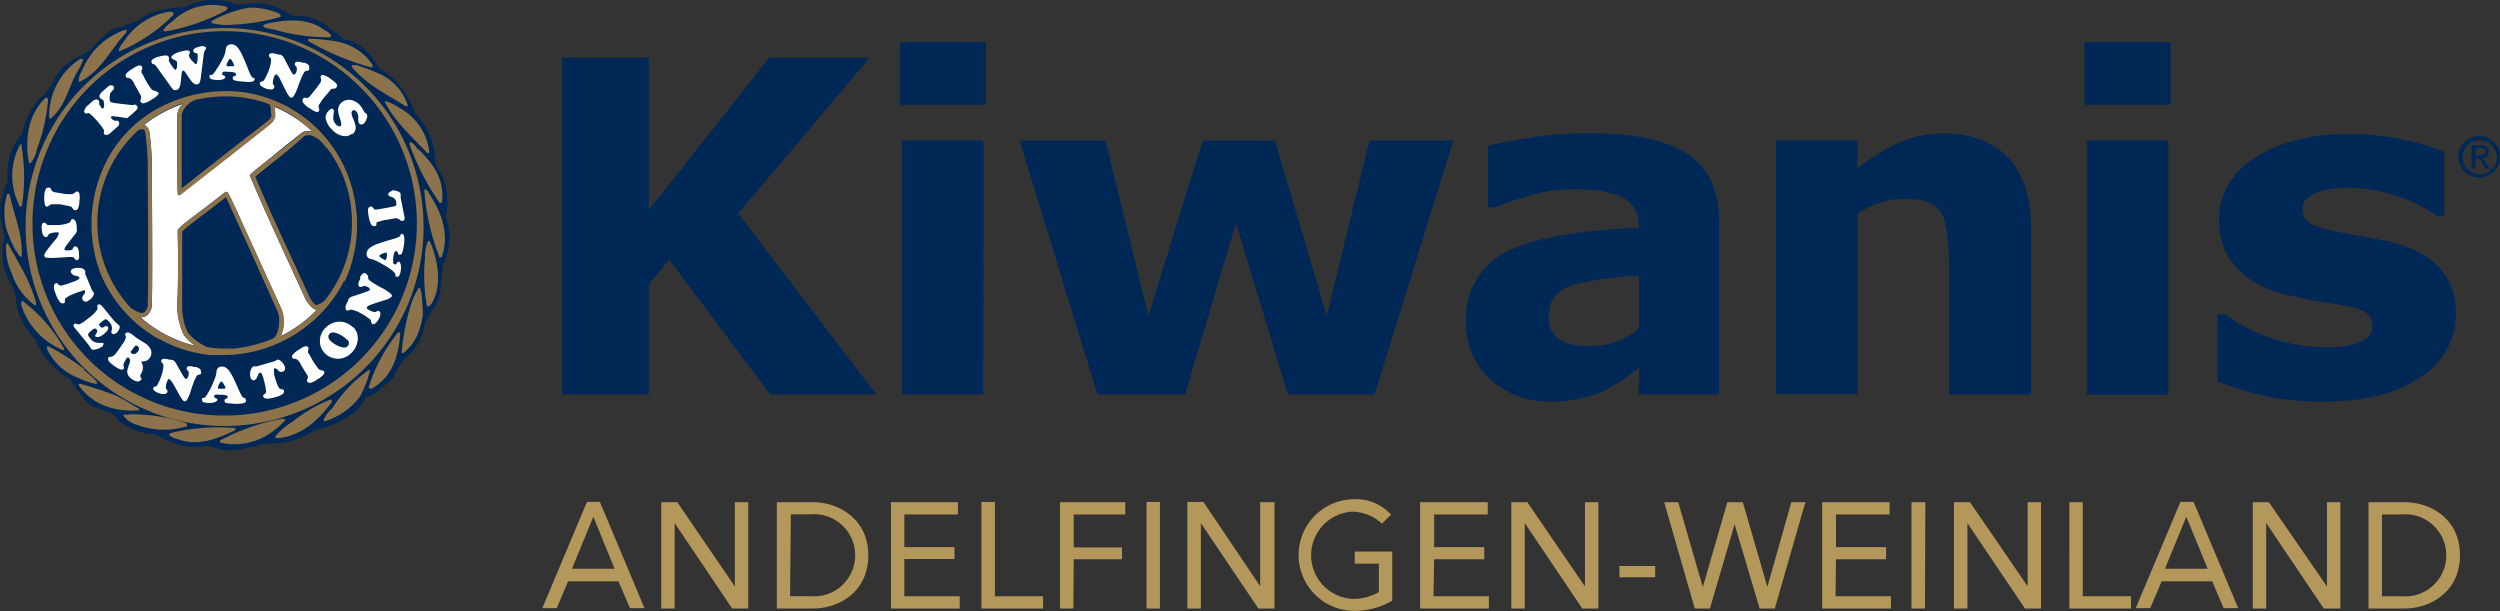
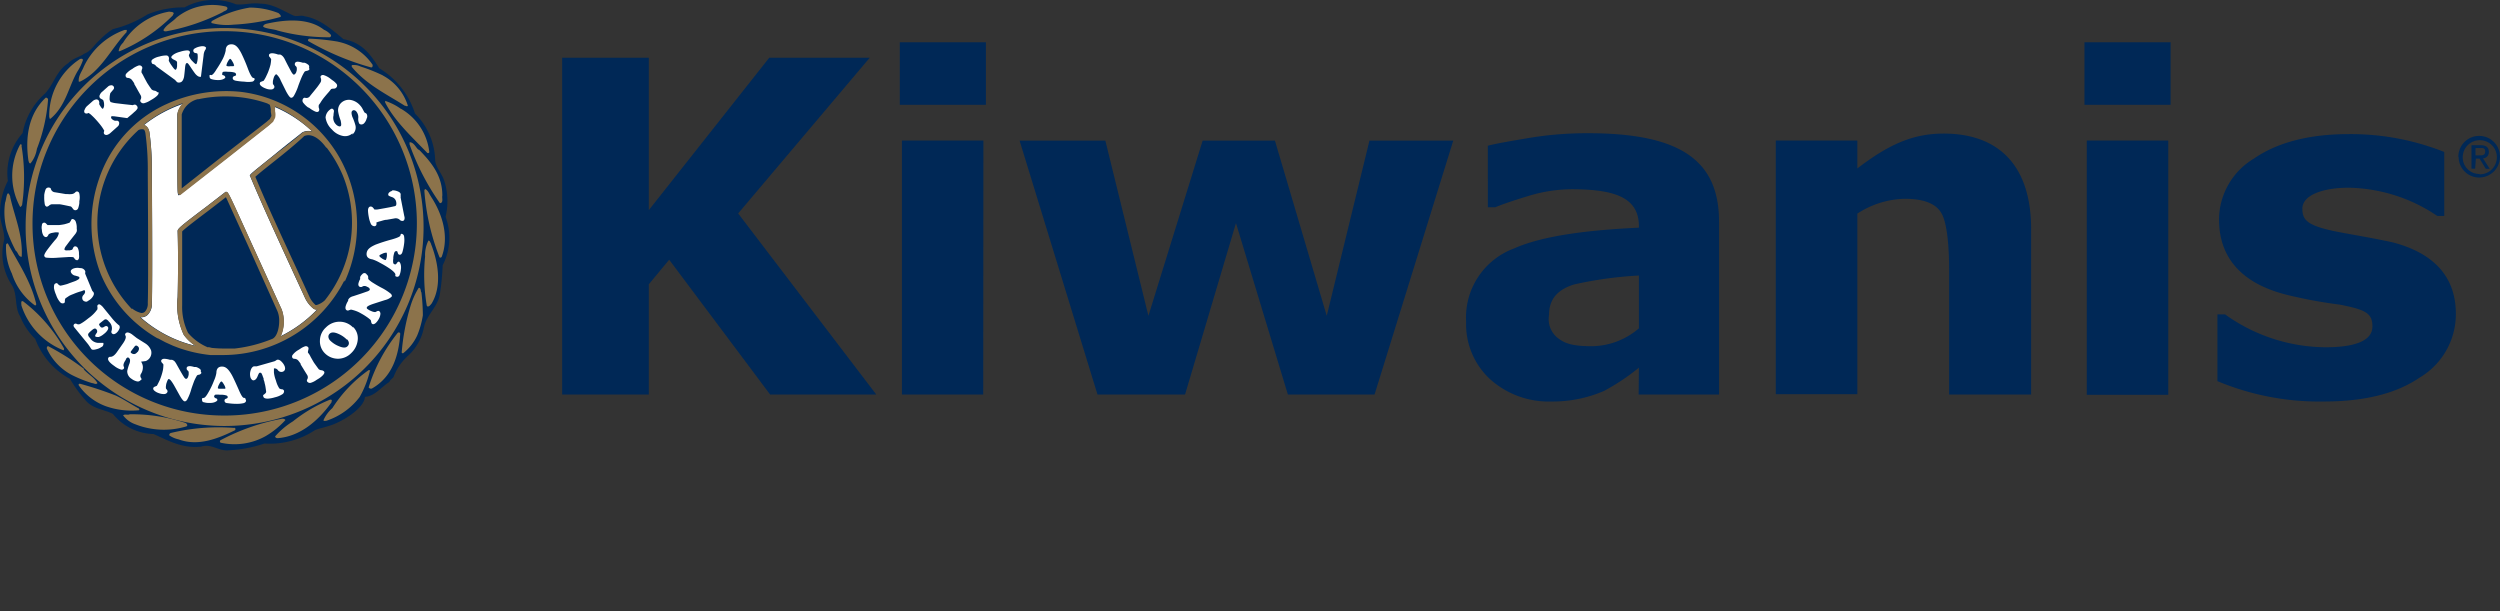
<svg xmlns="http://www.w3.org/2000/svg" id="Ebene_1" data-name="Ebene 1" viewBox="0 0 279.82 68.4">
  <rect x="0" y="0" width="279.82" height="68.4" fill="#333333" stroke="none" />
  <defs>
    <style>.cls-1{fill:none;}.cls-2{fill:#002856;}.cls-3{fill:#8c734b;}.cls-4{fill:#fff;}.cls-5{fill:#b4975a;}.cls-6{clip-path:url(#clip-path);}</style>
    <clipPath id="clip-path" transform="translate(-0.05 0.01)">
      <rect id="SVGID" class="cls-1" x="-2.45" y="-3.8" width="283.33" height="58.18" />
    </clipPath>
  </defs>
  <title>KIWANIS_AND_WEINLAND</title>
  <polygon class="cls-2" points="98.08 44.16 86.2 44.16 74.9 29.07 72.62 31.82 72.62 44.16 62.92 44.16 62.92 6.46 72.62 6.46 72.62 23.52 86.1 6.46 97.35 6.46 82.62 23.89 98.08 44.16" />
  <path class="cls-2" d="M110.4,11.72h-9.64v-7h9.64Zm-.3,32.43H101V15.72h9.12Z" transform="translate(-0.05 0.01)" />
  <polygon class="cls-2" points="162.66 15.74 153.85 44.16 144.15 44.16 138.34 24.97 132.64 44.16 122.84 44.16 114.12 15.74 123.72 15.74 128.54 35.35 134.61 15.74 142.7 15.74 148.5 35.35 153.28 15.74 162.66 15.74" />
  <path class="cls-2" d="M183.49,41.14a24.19,24.19,0,0,1-3.89,2.6,14.46,14.46,0,0,1-5.91,1.19,9.81,9.81,0,0,1-6.85-2.49A8.37,8.37,0,0,1,164.15,36a8.23,8.23,0,0,1,5.34-8.19c3.37-1.51,8.66-2.08,14-2.34v-.15c0-3.17-2.59-4.15-7.57-4.15a16.82,16.82,0,0,0-4.88.78c-1.71.52-2.9.93-3.63,1.24h-.83V16.3c1-.26,2.55-.52,4.67-.88a39.78,39.78,0,0,1,6.54-.52c10.37,0,14.67,3.06,14.67,9.91V44.15h-9Zm0-10.31a43.43,43.43,0,0,0-7.26,1c-1.82.57-2.8,1.61-2.8,3.42a2.69,2.69,0,0,0,.88,2.49c.83.68,1.66,1,3.94,1a8.21,8.21,0,0,0,5.24-2Z" transform="translate(-0.05 0.01)" />
  <path class="cls-2" d="M227.39,44.15h-9.18V30c0-2.27-.21-4.87-.78-6s-1.86-1.76-4.2-1.76a10.07,10.07,0,0,0-5.29,1.66V44.11h-9.13V15.72h9.13v3.12c3.27-2.49,6-3.9,9.65-3.9,6.17,0,9.8,3.58,9.8,10.69Z" transform="translate(-0.05 0.01)" />
  <path class="cls-2" d="M243,11.72h-9.64v-7H243Zm-.26,32.46h-9.12V15.72h9.12Z" transform="translate(-0.05 0.01)" />
  <path class="cls-2" d="M270.91,42.23c-2.65,1.82-6.23,2.7-10.78,2.7a29.55,29.55,0,0,1-11.89-2.28V35.18h.86a19.51,19.51,0,0,0,11.2,3.68c3.58,0,5.29-.83,5.29-2.33s-.78-1.87-3.63-2.44A54.05,54.05,0,0,1,256.05,33c-5.19-1.29-7.63-4.25-7.63-8.46a8,8,0,0,1,3.89-6.79c2.59-1.79,6.12-2.75,10.63-2.75a28.34,28.34,0,0,1,10.69,2v7.16h-.78A18.24,18.24,0,0,0,262.94,21c-2.9,0-5.19.83-5.19,2.34,0,1.29.53,1.91,3.9,2.59,1.86.36,4.1.72,6.22,1.19,4.77,1.25,7.06,4,7.06,8a8.26,8.26,0,0,1-4,7.1" transform="translate(-0.05 0.01)" />
  <path class="cls-2" d="M275.21,17.56a2.33,2.33,0,1,1,2.36,2.3h0a2.3,2.3,0,0,1-2.33-2.27v0m2.33,1.91a1.91,1.91,0,1,0-1.87-1.95v0a1.85,1.85,0,0,0,1.79,1.91h.08m-.48-.59h-.41V16.24h1c.62,0,.94.23.94.75a.69.69,0,0,1-.65.73h0l.75,1.16h-.44l-.7-1.14h-.41Zm.47-1.49c.34,0,.65,0,.65-.43s-.3-.39-.58-.39h-.5v.82Z" transform="translate(-0.05 0.01)" />
  <path class="cls-2" d="M26.41.47c.93.11,1.77-.21,2.77-.07,1.39,0,2.51.78,3.7,1.32.39.18.86-.08,1.26.09,1.69.28,3,1.43,4.36,2.57,2.06.35,3,1.67,4,3.25a9.13,9.13,0,0,1,4,5.07A7.64,7.64,0,0,1,48.76,18c.12.81.76,1.42,1,2.19a7.41,7.41,0,0,1,.16,4.07,6.64,6.64,0,0,1-.32,5.41,28.41,28.41,0,0,1-.31,3.2c-.18,1.4-1.48,2.34-1.78,3.72a5.75,5.75,0,0,1-1.78,3.21,6,6,0,0,0-1.63,2.39c-.15.19-.38.31-.47.55-.91.56-1.61,1.6-2.74,1.67,0,1-1.81,2.41-3.58,3.1-.66.26-1.37.38-2,.62a9.12,9.12,0,0,1-5.65,1.5,14.75,14.75,0,0,1-4,.76c-1.12.13-1.93-.78-3.09-.41-2.07.24-3.66-.66-5.33-1.41a6,6,0,0,1-4.55-2.25c-1-.52-2.28-.55-3.1-1.56A15.68,15.68,0,0,1,7.88,42.4,8.43,8.43,0,0,1,4,37.93a7.28,7.28,0,0,1-1.7-2.54c-.65-1-.26-2.5-.95-3.53a6.34,6.34,0,0,1-.82-5.09c0-1-.42-1.81-.48-2.77a7.91,7.91,0,0,1,.88-3.76,6.71,6.71,0,0,1,1.65-5.35A7.76,7.76,0,0,1,5.1,10.45c1-1.09,1.27-2.55,2.59-3.39C8.18,6.52,8.92,6.4,9.48,6c.72-.26,1.13-1,1.69-1.5a8.23,8.23,0,0,1,1.51-1.25A12.83,12.83,0,0,0,16.56,1.6,10.47,10.47,0,0,1,20.7.82,6.76,6.76,0,0,1,26.46.47" transform="translate(-0.05 0.01)" />
  <path class="cls-3" d="M3.69,25.19A21.51,21.51,0,1,1,25.4,46.5h-.21A21.43,21.43,0,0,1,3.69,25.19m-.77,0A22.27,22.27,0,1,0,25.4,3.13h-.21A22.19,22.19,0,0,0,2.92,25.19" transform="translate(-0.05 0.01)" />
  <path class="cls-3" d="M25.51.87c0,.33-.33.31-.51.47A22.83,22.83,0,0,1,18.63,3.5c-.11,0-.28,0-.28-.16.33-.59,1-.89,1.44-1.37A6.44,6.44,0,0,1,25.32.72c.08,0,.14.1.19.15" transform="translate(-0.05 0.01)" />
  <path class="cls-3" d="M31.23,1.46c.11.13.3.23.23.42a23.58,23.58,0,0,1-5.28.87,6.75,6.75,0,0,1-2.37-.16c-.14,0-.14-.19,0-.27A12.48,12.48,0,0,1,28,.84a8.71,8.71,0,0,1,3.23.62" transform="translate(-0.05 0.01)" />
  <path class="cls-3" d="M19.51,1.44l-.12.28a18.41,18.41,0,0,1-5.94,4s-.07,0-.12,0a1.57,1.57,0,0,1,.49-.94A7.52,7.52,0,0,1,19,1.29c.16.05.37,0,.48.15" transform="translate(-0.05 0.01)" />
  <path class="cls-3" d="M37.1,3.91a.22.22,0,0,1-.13.25,21.84,21.84,0,0,1-5.85-.75c-.33-.15-1.31-.19-1.61-.43,0-.21.2-.27.32-.32,2.09-.48,4.72-.71,6.48.66a2.11,2.11,0,0,1,.79.59" transform="translate(-0.05 0.01)" />
  <path class="cls-3" d="M14.21,3.6C12.47,5.44,11.35,8,9,9.13H8.87c-.09-.62.35-1.13.56-1.68A8,8,0,0,1,14,3.34h.25Z" transform="translate(-0.05 0.01)" />
  <path class="cls-3" d="M37.88,4.66a6.15,6.15,0,0,1,3.88,2.59c0,.14,0,.32-.2.28a30.11,30.11,0,0,1-7-2.94c-.1-.12,0-.26.16-.27a24.63,24.63,0,0,1,3.2.34" transform="translate(-0.05 0.01)" />
  <path class="cls-3" d="M9.35,6.66A5.5,5.5,0,0,1,8.71,8c-1,1.74-1.3,3.85-3,5.27-.15.07-.1-.12-.15-.19a7.55,7.55,0,0,1,3.47-6.5c.11,0,.25-.06.27.08" transform="translate(-0.05 0.01)" />
  <path class="cls-3" d="M42.9,8.44a5.79,5.79,0,0,1,2.8,3.38c-.08.14-.22,0-.35,0-2-1.27-4.31-2.37-5.93-4.35V7.28a1.73,1.73,0,0,1,1,.16,18.62,18.62,0,0,1,2.5,1" transform="translate(-0.05 0.01)" />
  <path class="cls-3" d="M5.43,11.11a19.13,19.13,0,0,1-1.25,5.54,3.39,3.39,0,0,1-.72,1.63c-.17,0-.17-.17-.22-.28-.39-2.64,0-5.25,1.93-7.08a.25.25,0,0,1,.26.19" transform="translate(-0.05 0.01)" />
  <path class="cls-3" d="M44.94,12.17A6.43,6.43,0,0,1,48.1,17a.14.14,0,0,1-.24.09c-1.72-1.79-3.65-3.55-4.7-5.63v-.18a6.57,6.57,0,0,1,1.77.9" transform="translate(-0.05 0.01)" />
  <path class="cls-3" d="M46.92,16.72c1.48,1.49,2.65,3,2.64,5.16-.06.32.12.65-.16.84h-.12a27.29,27.29,0,0,1-3.39-6.57v-.24c.48,0,.67.55,1,.85" transform="translate(-0.05 0.01)" />
  <path class="cls-3" d="M2.45,16.27a21.73,21.73,0,0,1,.09,6.54.39.39,0,0,1-.23.35,7.31,7.31,0,0,1,0-7c.09-.05.16,0,.19.12" transform="translate(-0.05 0.01)" />
  <path class="cls-3" d="M48.29,22c1.25,1.89,2.06,4.43,1.2,6.73a.17.17,0,0,1-.24.07h0a25.33,25.33,0,0,1-1.7-7.43c0-.07,0-.19.12-.21.33.18.42.56.63.84" transform="translate(-0.05 0.01)" />
  <path class="cls-3" d="M1.18,22c.49,2.22,1.44,4.24,1.3,6.73-.39,0-.39-.49-.67-.68a16.15,16.15,0,0,1-1-2.3,7.68,7.68,0,0,1-.19-3.09c.14-.25.19-1.69.58-.66" transform="translate(-0.05 0.01)" />
  <path class="cls-3" d="M48.29,27.29c.79,2,1.27,4.71.06,6.69-.13.14-.23.32-.44.32l-.09-.09a20.75,20.75,0,0,1-.19-5.51A3.64,3.64,0,0,1,48,26.92c.19,0,.21.25.31.37" transform="translate(-0.05 0.01)" />
  <path class="cls-3" d="M.92,27.22C2.1,29.42,3.53,31.53,4.1,34c0,.11,0,.19-.16.16a7.08,7.08,0,0,1-2.56-3.55,6.63,6.63,0,0,1-.65-3.22.17.17,0,0,1,.18-.15" transform="translate(-0.05 0.01)" />
  <path class="cls-3" d="M47.22,32.72a24.26,24.26,0,0,1,.16,2.56,9.78,9.78,0,0,1-.63,2.25,5.41,5.41,0,0,1-1.58,2c-.07,0-.12,0-.16-.08a24.71,24.71,0,0,1,1-5.25,8.6,8.6,0,0,1,.91-2c.23,0,.21.29.26.47" transform="translate(-0.05 0.01)" />
  <path class="cls-3" d="M2.64,33.72A17.24,17.24,0,0,1,7.22,39c0,.08,0,.19-.09.19a8.08,8.08,0,0,1-4.68-5c0-.16-.11-.61.19-.47" transform="translate(-0.05 0.01)" />
  <path class="cls-3" d="M44.85,37.33c-.17,2.42-.86,4.83-3.16,6.14a.31.31,0,0,1-.38-.12,18.49,18.49,0,0,1,3.26-6.11.17.17,0,0,1,.23,0,.16.16,0,0,1,.05.11" transform="translate(-0.05 0.01)" />
  <path class="cls-3" d="M9.43,41.34c.5.56,1.18.9,1.53,1.53-.18.21-.4,0-.61,0A14,14,0,0,1,8.17,42a6.26,6.26,0,0,1-2.88-3c0-.1,0-.26.16-.26a27.85,27.85,0,0,1,4,2.54" transform="translate(-0.05 0.01)" />
  <path class="cls-3" d="M41.46,41.49a11.38,11.38,0,0,1-1.15,2.93,7.72,7.72,0,0,1-3.74,2.67c-.11,0-.25.06-.32-.05a3.88,3.88,0,0,1,1-1.37,15.29,15.29,0,0,1,4.07-4.26.27.27,0,0,1,.19.08" transform="translate(-0.05 0.01)" />
  <path class="cls-3" d="M13,44.26c.9.42,1.74,1,2.6,1.46,0,.07.12.12,0,.19a8.69,8.69,0,0,1-3.75-.47,6.37,6.37,0,0,1-3-2.34A.13.13,0,0,1,9,42.94H9a39.82,39.82,0,0,1,4,1.32" transform="translate(-0.05 0.01)" />
  <path class="cls-3" d="M20.89,47.39c.14.09.18.28,0,.33a8.68,8.68,0,0,1-5.69-.24,2.87,2.87,0,0,1-1.37-1c.2-.18.51,0,.74-.12a18.93,18.93,0,0,1,6.33,1" transform="translate(-0.05 0.01)" />
  <path class="cls-3" d="M32,47a9.33,9.33,0,0,1-2.21,1.8,7.14,7.14,0,0,1-5,.75.15.15,0,0,1-.12-.19.12.12,0,0,1,.05-.09,23.8,23.8,0,0,1,6.9-2.41c.14,0,.28,0,.37.14" transform="translate(-0.05 0.01)" />
  <path class="cls-3" d="M26.3,47.86a.17.17,0,0,1,.09.22.2.2,0,0,1-.09.09c-1.85.91-4.09,1.81-6.25,1A2.88,2.88,0,0,1,19,48.72a.24.24,0,0,1,.18-.27h0a22.7,22.7,0,0,1,7.11-.56" transform="translate(-0.05 0.01)" />
  <path class="cls-3" d="M37.2,44.72l-.05.31c-1.42,2-3.48,3.81-6,4-.1,0-.26,0-.31-.19a8.76,8.76,0,0,1,2-1.69A16.43,16.43,0,0,1,37,44.72c.07,0,.15,0,.19.06" transform="translate(-0.05 0.01)" />
  <path class="cls-4" d="M15.35,11.82a.3.3,0,0,1,.09.31,1.24,1.24,0,0,1-.34.38c-.15.14-.29.27-.43.38l-.38.32L12.79,13h-.13a.24.24,0,0,0-.12,0c-.08.08-.07.17,0,.28a.84.84,0,0,0,.36.22h.21a.24.24,0,0,1,.21.08.29.29,0,0,1,.06.28.43.43,0,0,1-.15.28l-.84.75a.92.92,0,0,1-.33.19.33.33,0,0,1-.34-.08.26.26,0,0,1-.05-.19,1.33,1.33,0,0,1,.05-.19,4.28,4.28,0,0,0-.37-.57c-.16-.21-.33-.41-.51-.61a6.75,6.75,0,0,0-.53-.54,1.54,1.54,0,0,0-.36-.27.36.36,0,0,1-.42,0,.34.34,0,0,1,0-.37,1,1,0,0,1,.29-.42l.6-.53a.75.75,0,0,1,.34-.18.32.32,0,0,1,.31.08.38.38,0,0,1,.08.17.41.41,0,0,1,0,.22c0,.09.08.18.13.27a1.77,1.77,0,0,0,.16.22c.06.07.11.09.14.06a.66.66,0,0,0,.12-.45,1.16,1.16,0,0,0-.11-.52L11.28,11a.31.31,0,0,1-.06-.38.9.9,0,0,1,.29-.38l.65-.58a.53.53,0,0,1,.3-.12.3.3,0,0,1,.27.08.28.28,0,0,1,0,.4h0l-.33.39a2.24,2.24,0,0,0-.08.57.61.61,0,0,0,.11.43,3,3,0,0,0,.49.12l1,.12,1,.11a.54.54,0,0,1,.25-.06.39.39,0,0,1,.19.12" transform="translate(-0.05 0.01)" />
  <path class="cls-4" d="M17.78,10.31c.06.12,0,.26-.18.43a3.24,3.24,0,0,1-.57.4l-.17.1a2.25,2.25,0,0,1-.61.28.37.37,0,0,1-.47-.15.22.22,0,0,1,0-.22.49.49,0,0,0,0-.52l-.32-.56c-.14-.26-.25-.45-.32-.57l-.06-.1V9.33a3.3,3.3,0,0,0-.3-.43.65.65,0,0,0-.42-.19.25.25,0,0,1-.2-.09.33.33,0,0,1,0-.36,2.46,2.46,0,0,1,.69-.55L15,7.6a2.73,2.73,0,0,1,.54-.27.34.34,0,0,1,.41.14.28.28,0,0,1,0,.25.86.86,0,0,0-.06.39,3.62,3.62,0,0,1,.24.43c.2.39.34.63.39.73l.25.38.24.34a.63.63,0,0,0,.32.15.44.44,0,0,1,.32.17" transform="translate(-0.05 0.01)" />
  <path class="cls-4" d="M26.26,7.38a1.12,1.12,0,0,0-.17-.46c-.12-.22-.21-.33-.27-.34s-.15.1-.27.31a1.31,1.31,0,0,0-.16.43s0,.06.13.08a.81.81,0,0,0,.31,0h.27c.08,0,.12,0,.12-.07m2.33,1.5a.33.33,0,0,1-.28.3,2.71,2.71,0,0,1-.85,0,6.65,6.65,0,0,1-1-.11c-.22-.05-.33-.15-.32-.3s.09-.18.25-.24.12-.08.12-.13a.23.23,0,0,0-.18-.24,2.1,2.1,0,0,0-.56-.08h-.16a1.57,1.57,0,0,0-.53,0c-.07,0-.11.11-.12.25s.06.1.17.15a.26.26,0,0,1,.18.22c0,.09-.3.33-.87.3a2.38,2.38,0,0,1-.7-.11.27.27,0,0,1-.19-.27.34.34,0,0,1,0-.17.19.19,0,0,1,.18,0c.13,0,.33-.21.58-.63A11.6,11.6,0,0,0,25,6.55a3.91,3.91,0,0,0,.31-.89c0-.49.26-.73.69-.71s.72.35,1.06,1a18.23,18.23,0,0,1,.75,1.76c.24.63.43.94.56,1a.2.2,0,0,1,.21.19v0" transform="translate(-0.05 0.01)" />
  <path class="cls-4" d="M34.68,7.72c0,.11-.15.18-.34.21a.37.37,0,0,0-.2.09,4.3,4.3,0,0,0-.32.6c-.1.23-.22.54-.36.91a5.92,5.92,0,0,1-.53,1.21c-.11.16-.23.22-.34.18s-.29-.28-.52-.71L31.47,9A1.78,1.78,0,0,0,31,8.31a.15.15,0,0,0-.15.08.72.72,0,0,0-.15.27,2.79,2.79,0,0,0-.1.39,2,2,0,0,0,0,.35.9.9,0,0,1,.14.2.28.28,0,0,1,0,.22.37.37,0,0,1-.3.18,1.36,1.36,0,0,1-.66-.11,1.72,1.72,0,0,1-.48-.26c-.15-.12-.2-.25-.16-.36s.07-.1.16-.14l.26-.1a3.51,3.51,0,0,0,.33-.6,4.78,4.78,0,0,0,.26-.62,5.76,5.76,0,0,0,.18-.59,4.22,4.22,0,0,0,.07-.61,1.88,1.88,0,0,0-.16-.23.23.23,0,0,1-.08-.23c0-.14.19-.21.41-.2a2.41,2.41,0,0,1,.59.14h.24a.76.76,0,0,1,.26.16,1.24,1.24,0,0,1,.25.35c.14.28.28.56.43.84s.28.53.34.63a.87.87,0,0,0,.24.28c.06,0,.2-.06.29-.29l.06-.22V7.63a.31.31,0,0,0-.13-.25.28.28,0,0,1-.08-.3c.05-.14.18-.2.4-.18a2.47,2.47,0,0,1,.47.11h.2a1.09,1.09,0,0,1,.37.19.29.29,0,0,1,.14.36" transform="translate(-0.05 0.01)" />
  <path class="cls-4" d="M35.72,12.44c-.08.11-.24.11-.46,0a3.25,3.25,0,0,1-.59-.37L34.51,12A2.62,2.62,0,0,1,34,11.5.38.38,0,0,1,34,11a.21.21,0,0,1,.22-.06.48.48,0,0,0,.5-.16c.08-.11.22-.28.41-.51l.41-.51.06-.08.06-.08c.1-.14.2-.28.29-.43a.61.61,0,0,0,0-.46.26.26,0,0,1,0-.21.31.31,0,0,1,.34-.1,2.29,2.29,0,0,1,.78.43l.17.13a2,2,0,0,1,.46.4.31.31,0,0,1,0,.42.36.36,0,0,1-.23.13q-.35,0-.39.09c-.1.13-.2.26-.31.38-.29.33-.46.54-.53.63s-.15.2-.26.37a2.71,2.71,0,0,1-.24.35.69.69,0,0,0,0,.35.39.39,0,0,1,0,.35" transform="translate(-0.05 0.01)" />
  <path class="cls-4" d="M39.52,14.9a1.24,1.24,0,0,1-1.12.3,2.2,2.2,0,0,1-1.2-.72,2.23,2.23,0,0,1-.71-1.34,1.2,1.2,0,0,1,.48-.87c.17-.15.3-.16.41,0s0,.27,0,.64a1.05,1.05,0,0,0,.27,1,.72.72,0,0,0,.29.2.25.25,0,0,0,.24,0c.09-.08.07-.29,0-.63a5,5,0,0,1-.28-1,1.14,1.14,0,0,1,.36-1,1.26,1.26,0,0,1,1-.31,1.83,1.83,0,0,1,1.1.62,1.72,1.72,0,0,1,.25.35l.23.43.11.07a.38.38,0,0,1,.13.09.54.54,0,0,1,0,.55,1.12,1.12,0,0,1-.29.52.4.4,0,0,1-.28.12.3.3,0,0,1-.25-.1,1.11,1.11,0,0,1-.11-.62,1,1,0,0,0-.21-.72.38.38,0,0,0-.24-.15.23.23,0,0,0-.22.07c-.12.1-.1.32,0,.65a6,6,0,0,1,.36,1,1,1,0,0,1-.36,1" transform="translate(-0.05 0.01)" />
-   <path class="cls-4" d="M23.1,5.32a.38.38,0,0,1-.1.29,1.34,1.34,0,0,0-.16.56l-.3,2.41a2.37,2.37,0,0,1-.14.64.36.36,0,0,1-.27.21c-.2.05-.41-.07-.64-.34-.07-.09-.26-.35-.55-.79s-.33-.42-.42-.39-.14.2-.17.54c-.05.54-.09.86-.11,1-.08.36-.22.56-.42.61a.55.55,0,0,1-.31,0,1.07,1.07,0,0,1-.26-.26L17.53,7.4a.53.53,0,0,0-.34-.24c-.09,0-.15-.09-.18-.22s0-.23.17-.34a1.94,1.94,0,0,1,.7-.28,2.66,2.66,0,0,1,.79-.12.28.28,0,0,1,.28.23.49.49,0,0,1,0,.24.33.33,0,0,0,0,.14,3.55,3.55,0,0,0,.32.53c.22.32.36.47.43.46s.16-.17.17-.44V7c0-.17-.14-.22-.34-.32s-.29-.19-.31-.28.27-.44,1-.62A2.86,2.86,0,0,1,21,5.63c.18,0,.28.07.31.19a.48.48,0,0,1-.1.28.25.25,0,0,0,0,.17,1.47,1.47,0,0,0,.38.57c.22.23.36.35.41.33s.12-.17.16-.48a2.29,2.29,0,0,0,0-.64c0-.07-.09-.11-.22-.12a.28.28,0,0,1-.25-.21.28.28,0,0,1,.13-.29,1.77,1.77,0,0,1,.59-.23c.43-.1.67,0,.73.18" transform="translate(-0.05 0.01)" />
+   <path class="cls-4" d="M23.1,5.32a.38.38,0,0,1-.1.29,1.34,1.34,0,0,0-.16.56l-.3,2.41c-.2.05-.41-.07-.64-.34-.07-.09-.26-.35-.55-.79s-.33-.42-.42-.39-.14.2-.17.54c-.05.54-.09.86-.11,1-.08.36-.22.56-.42.61a.55.55,0,0,1-.31,0,1.07,1.07,0,0,1-.26-.26L17.53,7.4a.53.53,0,0,0-.34-.24c-.09,0-.15-.09-.18-.22s0-.23.17-.34a1.94,1.94,0,0,1,.7-.28,2.66,2.66,0,0,1,.79-.12.28.28,0,0,1,.28.23.49.49,0,0,1,0,.24.33.33,0,0,0,0,.14,3.55,3.55,0,0,0,.32.53c.22.32.36.47.43.46s.16-.17.17-.44V7c0-.17-.14-.22-.34-.32s-.29-.19-.31-.28.27-.44,1-.62A2.86,2.86,0,0,1,21,5.63c.18,0,.28.07.31.19a.48.48,0,0,1-.1.28.25.25,0,0,0,0,.17,1.47,1.47,0,0,0,.38.57c.22.23.36.35.41.33s.12-.17.16-.48a2.29,2.29,0,0,0,0-.64c0-.07-.09-.11-.22-.12a.28.28,0,0,1-.25-.21.28.28,0,0,1,.13-.29,1.77,1.77,0,0,1,.59-.23c.43-.1.67,0,.73.18" transform="translate(-0.05 0.01)" />
  <path class="cls-4" d="M5.26,23.09c-.13,0-.2-.15-.22-.39A3.86,3.86,0,0,1,5,22v-.18a2.86,2.86,0,0,1,.16-.64A.36.36,0,0,1,5.6,21a.17.17,0,0,1,.15.15.5.5,0,0,0,.38.35l.62.1.64.11h.19a2.18,2.18,0,0,0,.51,0,.63.63,0,0,0,.4-.21.27.27,0,0,1,.19-.08.28.28,0,0,1,.25.24,2,2,0,0,1,0,.85v.21a2.77,2.77,0,0,1-.13.57.34.34,0,0,1-.36.23.34.34,0,0,1-.21-.14c-.13-.18-.21-.27-.26-.28L7.5,23c-.43-.09-.69-.14-.8-.15H5.85a.64.64,0,0,0-.31.15.48.48,0,0,1-.32.13" transform="translate(-0.05 0.01)" />
  <path class="cls-4" d="M8.7,29.12a.39.39,0,0,1-.33-.22.26.26,0,0,0-.16-.13,3.64,3.64,0,0,0-.66,0l-1,.06a7.06,7.06,0,0,1-1.3,0A.26.26,0,0,1,5,28.6c0-.12.12-.36.41-.74s.53-.68.8-1a1.5,1.5,0,0,0,.42-.75c0-.12,0-.09-.12-.11a1.61,1.61,0,0,0-.31,0l-.39.07a1.23,1.23,0,0,0-.31.14.88.88,0,0,1-.12.21.27.27,0,0,1-.18.11.38.38,0,0,1-.29-.18,1.27,1.27,0,0,1-.17-.63,1.19,1.19,0,0,1,0-.53c0-.18.13-.27.25-.28a.27.27,0,0,1,.19.08s.08.07.19.19H6.67a5.58,5.58,0,0,0,.59-.09,5.58,5.58,0,0,0,.58-.18L8,24.67c0-.11.11-.16.17-.17a.45.45,0,0,1,.35.28,1.94,1.94,0,0,1,.12.58v.23a.76.76,0,0,1,0,.3,1.13,1.13,0,0,1-.21.35L7.83,27l-.42.56a.86.86,0,0,0-.15.32c0,.11.14.16.37.13h.23l.2-.05c.07,0,.12-.09.17-.21a.27.27,0,0,1,.24-.19.36.36,0,0,1,.32.27,1.46,1.46,0,0,1,.1.46v.09h0v.08a1.41,1.41,0,0,1,0,.41.31.31,0,0,1-.26.27" transform="translate(-0.05 0.01)" />
  <path class="cls-4" d="M11.43,38.81a1.51,1.51,0,0,1-.56.26c-.31.09-.5.09-.58,0a1.27,1.27,0,0,1-.13-.19l-.24-.35L8.38,36.65c-.13-.16-.13-.29,0-.4a.26.26,0,0,1,.27,0,.4.4,0,0,0,.37,0A3.38,3.38,0,0,0,9.43,36c.15-.1.33-.24.53-.4a4,4,0,0,0,1-1v-.25a.21.21,0,0,1,.06-.25.21.21,0,0,1,.26,0,1.5,1.5,0,0,1,.36.35l.94,1.15a6.28,6.28,0,0,0,.49.54,3,3,0,0,0,.33.28.39.39,0,0,1,0,.39,1.11,1.11,0,0,1-.34.46c-.21.16-.38.17-.51,0a.3.3,0,0,1,0-.29,1,1,0,0,0-.32-1,.67.67,0,0,0-.3-.25.34.34,0,0,0-.27.1l-.38.3c-.1.08-.14.14-.14.18a.63.63,0,0,0,.16.26c.09.11.23.12.41,0s.31-.11.4,0,.06.19,0,.34a1.57,1.57,0,0,1-.43.46,1.7,1.7,0,0,1-.58.34c-.18,0-.3,0-.37-.06s0-.18.1-.34a.33.33,0,0,0,0-.47.23.23,0,0,0-.18-.08.72.72,0,0,0-.27.15c-.28.23-.44.39-.46.48s0,.24.21.44a1.14,1.14,0,0,0,.94.54h.54a.28.28,0,0,1,0,.22.36.36,0,0,1-.17.23" transform="translate(-0.05 0.01)" />
  <path class="cls-4" d="M15.44,39.42q.33-.47,0-.69a.21.21,0,0,0-.29,0l0,0-.41.54a.37.37,0,0,0-.07.14.24.24,0,0,0,.09.11c.26.18.49.12.7-.17m.31,3.2a.37.37,0,0,1-.38.13,1.5,1.5,0,0,1-.6-.28,1,1,0,0,1-.5-.89,5.2,5.2,0,0,1,.26-.85c.1-.3.07-.51-.1-.63a.14.14,0,0,0-.17,0,.67.67,0,0,0-.14.15v.07c-.24.34-.32.59-.24.77a.21.21,0,0,1,0,.24.29.29,0,0,1-.35.08,2.34,2.34,0,0,1-.71-.39c-.59-.41-.8-.72-.65-.93a.22.22,0,0,1,.22-.09c.22,0,.46-.16.71-.51l.7-1c.28-.4.37-.7.27-.87a.2.2,0,0,1,0-.23c.14-.18.38-.15.73.09l.27.21.27.21.35.22.59.37a1.6,1.6,0,0,1,.66.79,1,1,0,0,1-.59,1.19l-.53.07a1.18,1.18,0,0,1,.2.54,1.38,1.38,0,0,1-.22.84.4.4,0,0,0,0,.42c.08.11.1.2,0,.27" transform="translate(-0.05 0.01)" />
  <path class="cls-4" d="M22.6,41.72a.39.39,0,0,1-.33.22.31.31,0,0,0-.18.09,6.54,6.54,0,0,0-.3.59c-.09.24-.2.54-.32.9a5.65,5.65,0,0,1-.47,1.2c-.1.16-.22.22-.33.18s-.29-.26-.52-.67l-.63-1.13c-.24-.41-.42-.64-.53-.67s-.1,0-.15.07a1.39,1.39,0,0,0-.12.28,1.24,1.24,0,0,0-.09.38.91.91,0,0,0,0,.33,1,1,0,0,1,.15.2.23.23,0,0,1,0,.2.39.39,0,0,1-.28.2,1.45,1.45,0,0,1-.65-.09,1.4,1.4,0,0,1-.47-.24c-.15-.11-.21-.23-.17-.34a.24.24,0,0,1,.14-.14l.26-.11c.11-.2.21-.4.3-.59a5.67,5.67,0,0,0,.23-.62q.09-.28.15-.57a4,4,0,0,0,.05-.6,1.2,1.2,0,0,0-.17-.21.29.29,0,0,1-.08-.23c.05-.14.18-.21.39-.2a2.29,2.29,0,0,1,.58.11h.24a.94.94,0,0,1,.26.14,1.61,1.61,0,0,1,.24.34l.45.8c.18.31.29.5.36.6a.67.67,0,0,0,.24.26c.1,0,.2-.06.27-.28a1.74,1.74,0,0,0,.05-.22v-.21a.26.26,0,0,0-.13-.24.27.27,0,0,1-.09-.28c0-.14.17-.2.38-.2a2.46,2.46,0,0,1,.47.1H22a1.27,1.27,0,0,1,.37.18.28.28,0,0,1,.15.34" transform="translate(-0.05 0.01)" />
  <path class="cls-4" d="M25.28,43.41A1.25,1.25,0,0,0,25.1,43c-.12-.21-.21-.31-.27-.31s-.15.1-.25.31a1.06,1.06,0,0,0-.15.42s0,.06.14.08h.6c.07,0,.11,0,.11-.07m2.31,1.38c0,.14-.08.24-.26.3a3.22,3.22,0,0,1-.82.08,6.74,6.74,0,0,1-1-.08c-.23,0-.33-.13-.33-.28s.08-.18.24-.24a.17.17,0,0,0,.12-.14c0-.11-.07-.18-.2-.21a2,2,0,0,0-.54-.07h-.16a2.17,2.17,0,0,0-.51,0,.27.27,0,0,0-.11.25s.06.1.18.15a.19.19,0,0,1,.18.2c0,.09-.29.33-.84.32a2,2,0,0,1-.68-.08c-.13,0-.2-.13-.19-.25a.25.25,0,0,1,0-.17.21.21,0,0,1,.17-.06q.19,0,.54-.63A8.44,8.44,0,0,0,24,42.6a3.37,3.37,0,0,0,.27-.87c0-.48.23-.72.65-.71s.71.31,1.06.91c.15.26.41.82.79,1.68.26.61.45.91.57.91a.19.19,0,0,1,.21.21" transform="translate(-0.05 0.01)" />
  <path class="cls-4" d="M31.93,41.05a.5.5,0,0,1,0,.34.4.4,0,0,1-.25.21.48.48,0,0,1-.52-.17.45.45,0,0,0-.45-.2v.45a3.5,3.5,0,0,0,.22.89,4,4,0,0,0,.15.45,3.68,3.68,0,0,0,.23.44.57.57,0,0,0,.27.1.26.26,0,0,1,.26.17.39.39,0,0,1-.16.37,2.62,2.62,0,0,1-.86.36,3.47,3.47,0,0,1-.78.15c-.3,0-.47-.06-.52-.24s0-.16.14-.27.18-.2.18-.26-.05-.36-.07-.51a3.41,3.41,0,0,0-.1-.46,1.24,1.24,0,0,0-.11-.37c0-.1,0-.19-.07-.29a2.05,2.05,0,0,0-.16-.41.18.18,0,0,0-.23-.08c-.05,0-.12.14-.22.39s-.23.4-.39.44a.23.23,0,0,1-.25-.07.57.57,0,0,1-.16-.27,1.31,1.31,0,0,1,0-.68c.08-.31.21-.49.4-.54h.31l2-.57.12-.07c.05,0,.08-.07.1-.07q.28-.12.6.24a1.45,1.45,0,0,1,.34.57" transform="translate(-0.05 0.01)" />
  <path class="cls-4" d="M36.33,41.59c.07.11,0,.25-.16.42a2.41,2.41,0,0,1-.54.41l-.16.1a2.13,2.13,0,0,1-.58.3.38.38,0,0,1-.46-.13.22.22,0,0,1,0-.22.47.47,0,0,0,0-.51l-.33-.53-.33-.54-.06-.09v-.08a3.79,3.79,0,0,0-.3-.4.59.59,0,0,0-.42-.17.27.27,0,0,1-.19-.08.29.29,0,0,1,0-.35,2.18,2.18,0,0,1,.65-.56l.18-.11a2,2,0,0,1,.52-.28.33.33,0,0,1,.41.11.39.39,0,0,1,0,.26c-.05.21-.07.33,0,.37a1.65,1.65,0,0,1,.25.41c.21.37.34.6.4.69l.26.36.24.33a.54.54,0,0,0,.32.13.47.47,0,0,1,.31.16" transform="translate(-0.05 0.01)" />
  <path class="cls-4" d="M38.87,38a3,3,0,0,0-.94-.64c-.47-.21-.81-.21-1,0a.44.44,0,0,0-.12.36.67.67,0,0,0,.22.41,2.86,2.86,0,0,0,.93.6c.48.21.81.22,1,0a.45.45,0,0,0,.14-.36.63.63,0,0,0-.21-.4m.69-1.38a1.77,1.77,0,0,1,.51,1.45,2.34,2.34,0,0,1-.76,1.5,2.06,2.06,0,0,1-2.91,0l0,0a1.88,1.88,0,0,1-.56-1.45,2,2,0,0,1,.67-1.45A2.14,2.14,0,0,1,38.14,36a2.07,2.07,0,0,1,1.44.66" transform="translate(-0.05 0.01)" />
  <path class="cls-4" d="M41.1,30.72a.37.37,0,0,1,.16.36.25.25,0,0,0,.06.2,2.83,2.83,0,0,0,.52.39c.22.14.49.3.84.49a5.9,5.9,0,0,1,1.09.69c.14.13.17.25.11.35a1.69,1.69,0,0,1-.75.38l-1.24.4c-.46.15-.72.28-.77.39s0,.09,0,.16a2.2,2.2,0,0,0,.25.17,2.83,2.83,0,0,0,.36.16,1,1,0,0,0,.33.06l.22-.11a.26.26,0,0,1,.21,0,.37.37,0,0,1,.14.31,1.39,1.39,0,0,1-.21.62,1.81,1.81,0,0,1-.32.41c-.15.12-.27.16-.38.1a.25.25,0,0,1-.11-.17l-.06-.26a4.17,4.17,0,0,0-.53-.41,6.42,6.42,0,0,0-.56-.34,3.36,3.36,0,0,0-.54-.26,4,4,0,0,0-.59-.17l-.23.08a.26.26,0,0,1-.24,0c-.13-.08-.17-.21-.13-.42a2.21,2.21,0,0,1,.23-.55l.06-.1,0-.11a.83.83,0,0,1,.19-.23,1.08,1.08,0,0,1,.38-.17l.88-.29.66-.23a.65.65,0,0,0,.31-.18c0-.1,0-.21-.23-.32l-.21-.1L40.86,32a.42.42,0,0,0-.27.08.32.32,0,0,1-.3,0c-.12-.08-.16-.21-.11-.41a1.85,1.85,0,0,1,.18-.44v-.06h0V31a.9.9,0,0,1,.25-.33.29.29,0,0,1,.41-.05.39.39,0,0,1,.08.1" transform="translate(-0.05 0.01)" />
  <path class="cls-4" d="M43.32,28.27a1,1,0,0,0-.47.12c-.22.09-.34.17-.34.23s.08.15.27.28a1.2,1.2,0,0,0,.41.2s.06,0,.09-.12a1.09,1.09,0,0,0,.07-.3,1.41,1.41,0,0,0,0-.29q0-.12-.06-.12M45,26.16a.33.33,0,0,1,.28.29,2.89,2.89,0,0,1,0,.83,5.9,5.9,0,0,1-.19.93c-.07.21-.18.31-.32.29s-.17-.11-.22-.27-.06-.12-.12-.13a.22.22,0,0,0-.24.16,2.4,2.4,0,0,0-.12.53v.15a1.46,1.46,0,0,0,0,.51.29.29,0,0,0,.24.14.48.48,0,0,0,.17-.16c.07-.11.13-.16.22-.15s.3.32.22.87a2.13,2.13,0,0,1-.16.66.28.28,0,0,1-.28.16.51.51,0,0,1-.17-.07.25.25,0,0,1,0-.17c0-.13-.17-.33-.56-.62a10.85,10.85,0,0,0-1.18-.71,4.52,4.52,0,0,0-.84-.38c-.49-.07-.7-.31-.64-.72s.4-.66,1-.93a18.42,18.42,0,0,1,1.78-.57c.64-.18,1-.34,1-.46a.18.18,0,0,1,.15-.19H45" transform="translate(-0.05 0.01)" />
  <path class="cls-4" d="M43.88,21.3a1.41,1.41,0,0,1,.61.08c.24.08.37.18.4.31a.49.49,0,0,1,0,.17.89.89,0,0,1,0,.23l.41,2.09a.58.58,0,0,1,0,.41.22.22,0,0,1-.2.13.42.42,0,0,1-.34-.16.68.68,0,0,0-.57-.12l-.85.15c-.23,0-.46.09-.68.15a2.81,2.81,0,0,0-.49.16.45.45,0,0,1,0,.28.26.26,0,0,1-.19.13.46.46,0,0,1-.44-.31,3,3,0,0,1-.21-.71,4.43,4.43,0,0,1-.09-.72c0-.28.1-.43.25-.46a.34.34,0,0,1,.32.14.59.59,0,0,1,.13.18,1.34,1.34,0,0,0,.4,0l.73-.13.65-.12.5-.11a.2.2,0,0,0,.18-.16.66.66,0,0,0,0-.28.69.69,0,0,0-.48-.58c-.26-.09-.4-.16-.41-.23a.31.31,0,0,1,.13-.31.58.58,0,0,1,.35-.15" transform="translate(-0.05 0.01)" />
  <path class="cls-4" d="M9.87,33.72a.43.43,0,0,1-.35,0,.37.37,0,0,1-.24-.23A.46.46,0,0,1,9.4,33c.16-.17.21-.33.15-.47s-.17,0-.45.07a6.39,6.39,0,0,0-.86.31,3.43,3.43,0,0,0-.44.19l-.42.28a.59.59,0,0,0-.07.27c0,.15,0,.24-.14.28a.36.36,0,0,1-.39-.12A2.31,2.31,0,0,1,6.33,33a3.36,3.36,0,0,1-.24-.76c0-.28,0-.46.19-.53s.17,0,.29.11.21.15.27.14a4.7,4.7,0,0,0,.51-.12,2.38,2.38,0,0,0,.45-.15l.36-.13.28-.1a1.9,1.9,0,0,0,.4-.21c.09-.07.12-.14.09-.22s-.16-.1-.42-.18A.66.66,0,0,1,8,30.49a.28.28,0,0,1,0-.25.61.61,0,0,1,.26-.19A1.31,1.31,0,0,1,9,30a.59.59,0,0,1,.59.34.38.38,0,0,1,0,.15.38.38,0,0,0,0,.15l.77,1.86a.28.28,0,0,0,.08.11s.08.08.08.1c.1.18,0,.38-.18.61a1.46,1.46,0,0,1-.53.39" transform="translate(-0.05 0.01)" />
  <path class="cls-4" d="M20.61,37.44a7.85,7.85,0,0,1-.68-4.19c.06-2.14.07-5.25,0-7.4,0-.25.27-.51,3.26-2.76l2.11-1.63h.06c.22,0,.22,0,2.83,5.74l3.38,7.42a4,4,0,0,1-.11,3,14.55,14.55,0,0,0,4.09-3,.55.55,0,0,1-.46-.12,3.31,3.31,0,0,1-.9-1.16l-1.25-2.71c-1.62-3.53-3.47-7.52-4.87-10.87L28,19.62l.09-.11c.2-.24,1.19-1,2.8-2.31,1.2-1,2.43-1.93,3-2.4h0A1.61,1.61,0,0,1,35,14.7a14.38,14.38,0,0,0-4.28-2.77v.54a1.59,1.59,0,0,1,0,.75l-.22.43-.47.42L25.2,17.86l-5.12,4,0,0c-.17-.07-.17-.07-.19-3.94v-5.1a2.19,2.19,0,0,1,.63-1.2A14.56,14.56,0,0,0,16.15,14h.05c.23.08.53.31.6.94a31.11,31.11,0,0,1,.25,4.42c0,.12.09,12.42,0,14.53a1.71,1.71,0,0,1-.5,1.37,1,1,0,0,1-.77.24,14.19,14.19,0,0,0,6.16,3.2,4.8,4.8,0,0,1-1.33-1.25" transform="translate(-0.05 0.01)" />
  <path class="cls-3" d="M23.37,38.89a5.89,5.89,0,0,1-2.27-1.64,6.6,6.6,0,0,1-.66-3.12v-.87c0-1.11,0-2.49,0-3.85s0-2.48,0-3.51c.22-.28,1.92-1.56,3.06-2.42l1.84-1.42c.34.73,1.36,3,2.43,5.33l3.33,7.42a2.75,2.75,0,0,1,.2,1.1c0,.83-.25,1.76-.75,2A15.82,15.82,0,0,1,26.33,39H25.18a13.31,13.31,0,0,1-1.41-.07l-.42-.1m-7.58-3.36a1,1,0,0,0,.77-.24,1.71,1.71,0,0,0,.5-1.37c.1-2.11,0-14.41,0-14.53a31.11,31.11,0,0,0-.25-4.42c-.07-.63-.37-.86-.6-.94h-.05a14.56,14.56,0,0,1,4.39-2.44,2.19,2.19,0,0,0-.63,1.2v5.1c0,3.87,0,3.87.19,3.94l.13.06,5.12-4,4.81-3.79.47-.42.22-.43a1.58,1.58,0,0,0,0-.75v-.54A14.09,14.09,0,0,1,35,14.72a1.61,1.61,0,0,0-1.08.1h0c-.52.47-1.75,1.45-3,2.4-1.61,1.28-2.6,2.07-2.8,2.31l-.09.11.06.14c1.4,3.35,3.25,7.34,4.87,10.87l1.25,2.71a3.31,3.31,0,0,0,.9,1.16.55.55,0,0,0,.46.12,14.55,14.55,0,0,1-4.09,3,4,4,0,0,0,.11-3L28.2,27.22c-2.61-5.79-2.61-5.79-2.83-5.74H25.3l-2.11,1.63c-3,2.25-3.27,2.51-3.26,2.76.07,2.15.06,5.26,0,7.4a7.85,7.85,0,0,0,.68,4.19,4.84,4.84,0,0,0,1.33,1.26,14.24,14.24,0,0,1-6.15-3.16m-1-1a14,14,0,0,1,.52-19.79l.22-.21a.84.84,0,0,1,.54-.09c.14,0,.24.23.27.54a30.14,30.14,0,0,1,.25,4.35c0,.13.09,12.42,0,14.53a1.31,1.31,0,0,1-.33,1,.55.55,0,0,1-.41.13,2.6,2.6,0,0,1-1-.49m7.44-23.44a14.41,14.41,0,0,1,3-.31,14.2,14.2,0,0,1,4.66.78l.3.16a3.1,3.1,0,0,1,.11.51v.3a2.38,2.38,0,0,1,.06.37.14.14,0,0,1,0,.09s-.12.22-.16.31l-.4.35L25,17.43l-4.61,3.64V12.8a2.49,2.49,0,0,1,1.8-1.71M36.6,16.5a14.37,14.37,0,0,1,1.81,3.1,14,14,0,0,1-2,14,2.22,2.22,0,0,1-.93.53h-.11a2.79,2.79,0,0,1-.69-.94l-1.24-2.71C31.84,27,30,23.09,28.63,19.78c.37-.35,1.56-1.29,2.63-2.14s2.33-1.92,2.84-2.42c1-.42,2,.63,2.47,1.31m2.06,15a15.38,15.38,0,0,0-.32-13.42A14.76,14.76,0,0,0,27,10.27a16.05,16.05,0,0,0-8.31,1.37A14.08,14.08,0,0,0,11.14,20a15.53,15.53,0,0,0,.19,10.67,14.93,14.93,0,0,0,6.35,7.19h.05l.83.44.33.15.51.23.59.23h0a15.48,15.48,0,0,0,3.61.82H25A15.27,15.27,0,0,0,38.6,31.37" transform="translate(-0.05 0.01)" />
-   <path class="cls-5" d="M266.66,57.57h2.17a4.6,4.6,0,1,1,0,9.16h-2.17ZM265.15,68.1h4c3,0,6.24-1.93,6.24-5.95s-3.19-5.95-6.24-5.95h-4ZM254,56.2h-1.8V68.1h1.5v-10h-.29l6.73,10H262V56.2h-1.5v9.85h.29Zm-9.24,1.63,2.39,5.82h-4.78ZM242,65.06h5.66l1.27,3h1.64l-5-11.9H244.1l-5,11.9h1.62Zm-8.83-8.86h-1.5V68.1h6.9V66.73h-5.4Zm-12.62,0h-1.8V68.1h1.51v-10h-.3l6.74,10h1.8V56.2H227v9.85h.3Zm-5,0H214V68.1h1.51Zm-10,6.39h5.61V61.23h-5.61V57.57h6V56.2H204V68.1h7.7V66.73h-6.2ZM187.89,56.2h-1.57l3.42,11.9h1.7l2.91-9.94h-.3L197,68.1h1.7l3.42-11.9h-1.57l-2.83,10h.3l-2.9-10h-1.73l-2.89,10h.29Zm-2.58,7.14h-4V64.6h4ZM171,56.2h-1.79V68.1h1.5v-10h-.29l6.73,10h1.8V56.2h-1.5v9.85h.29Zm-10.43,6.39h5.61V61.23h-5.61V57.57h6V56.2H159V68.1h7.7V66.73h-6.2Zm-4.82-5a5.35,5.35,0,0,0-4.35-1.72,6.25,6.25,0,0,0,0,12.49,8.47,8.47,0,0,0,4.48-1.13V61.72h-4.2v1.36h2.7v3.19a5.8,5.8,0,0,1-3,.75,4.89,4.89,0,0,1,0-9.76,5,5,0,0,1,3.35,1.34Zm-21-1.42h-1.8V68.1h1.51v-10h-.3l6.74,10h1.8V56.2H141.1v9.85h.3Zm-4.87,0h-1.5V68.1h1.5Zm-9.65,6.42h5.4V61.26h-5.4V57.57H126V56.2h-7.31V68.1h1.5Zm-8.82-6.42h-1.51V68.1h6.9V66.73h-5.39Zm-10.14,6.39h5.61V61.23h-5.61V57.57h6V56.2h-7.5V68.1h7.7V66.73h-6.2Zm-12.7-5h2.17a4.6,4.6,0,1,1,0,9.16H88.48ZM87,68.1h4c3.06,0,6.24-1.93,6.24-5.95S94,56.2,91,56.2H87ZM75.86,56.2h-1.8V68.1h1.5v-10h-.29L82,68.1h1.8V56.2H82.3v9.85h.29Zm-9.4,1.63,2.38,5.82H64.07Zm-2.83,7.23h5.65l1.28,3h1.63l-5-11.9H65.75l-5,11.9h1.62Z" transform="translate(-0.05 0.01)" />
</svg>